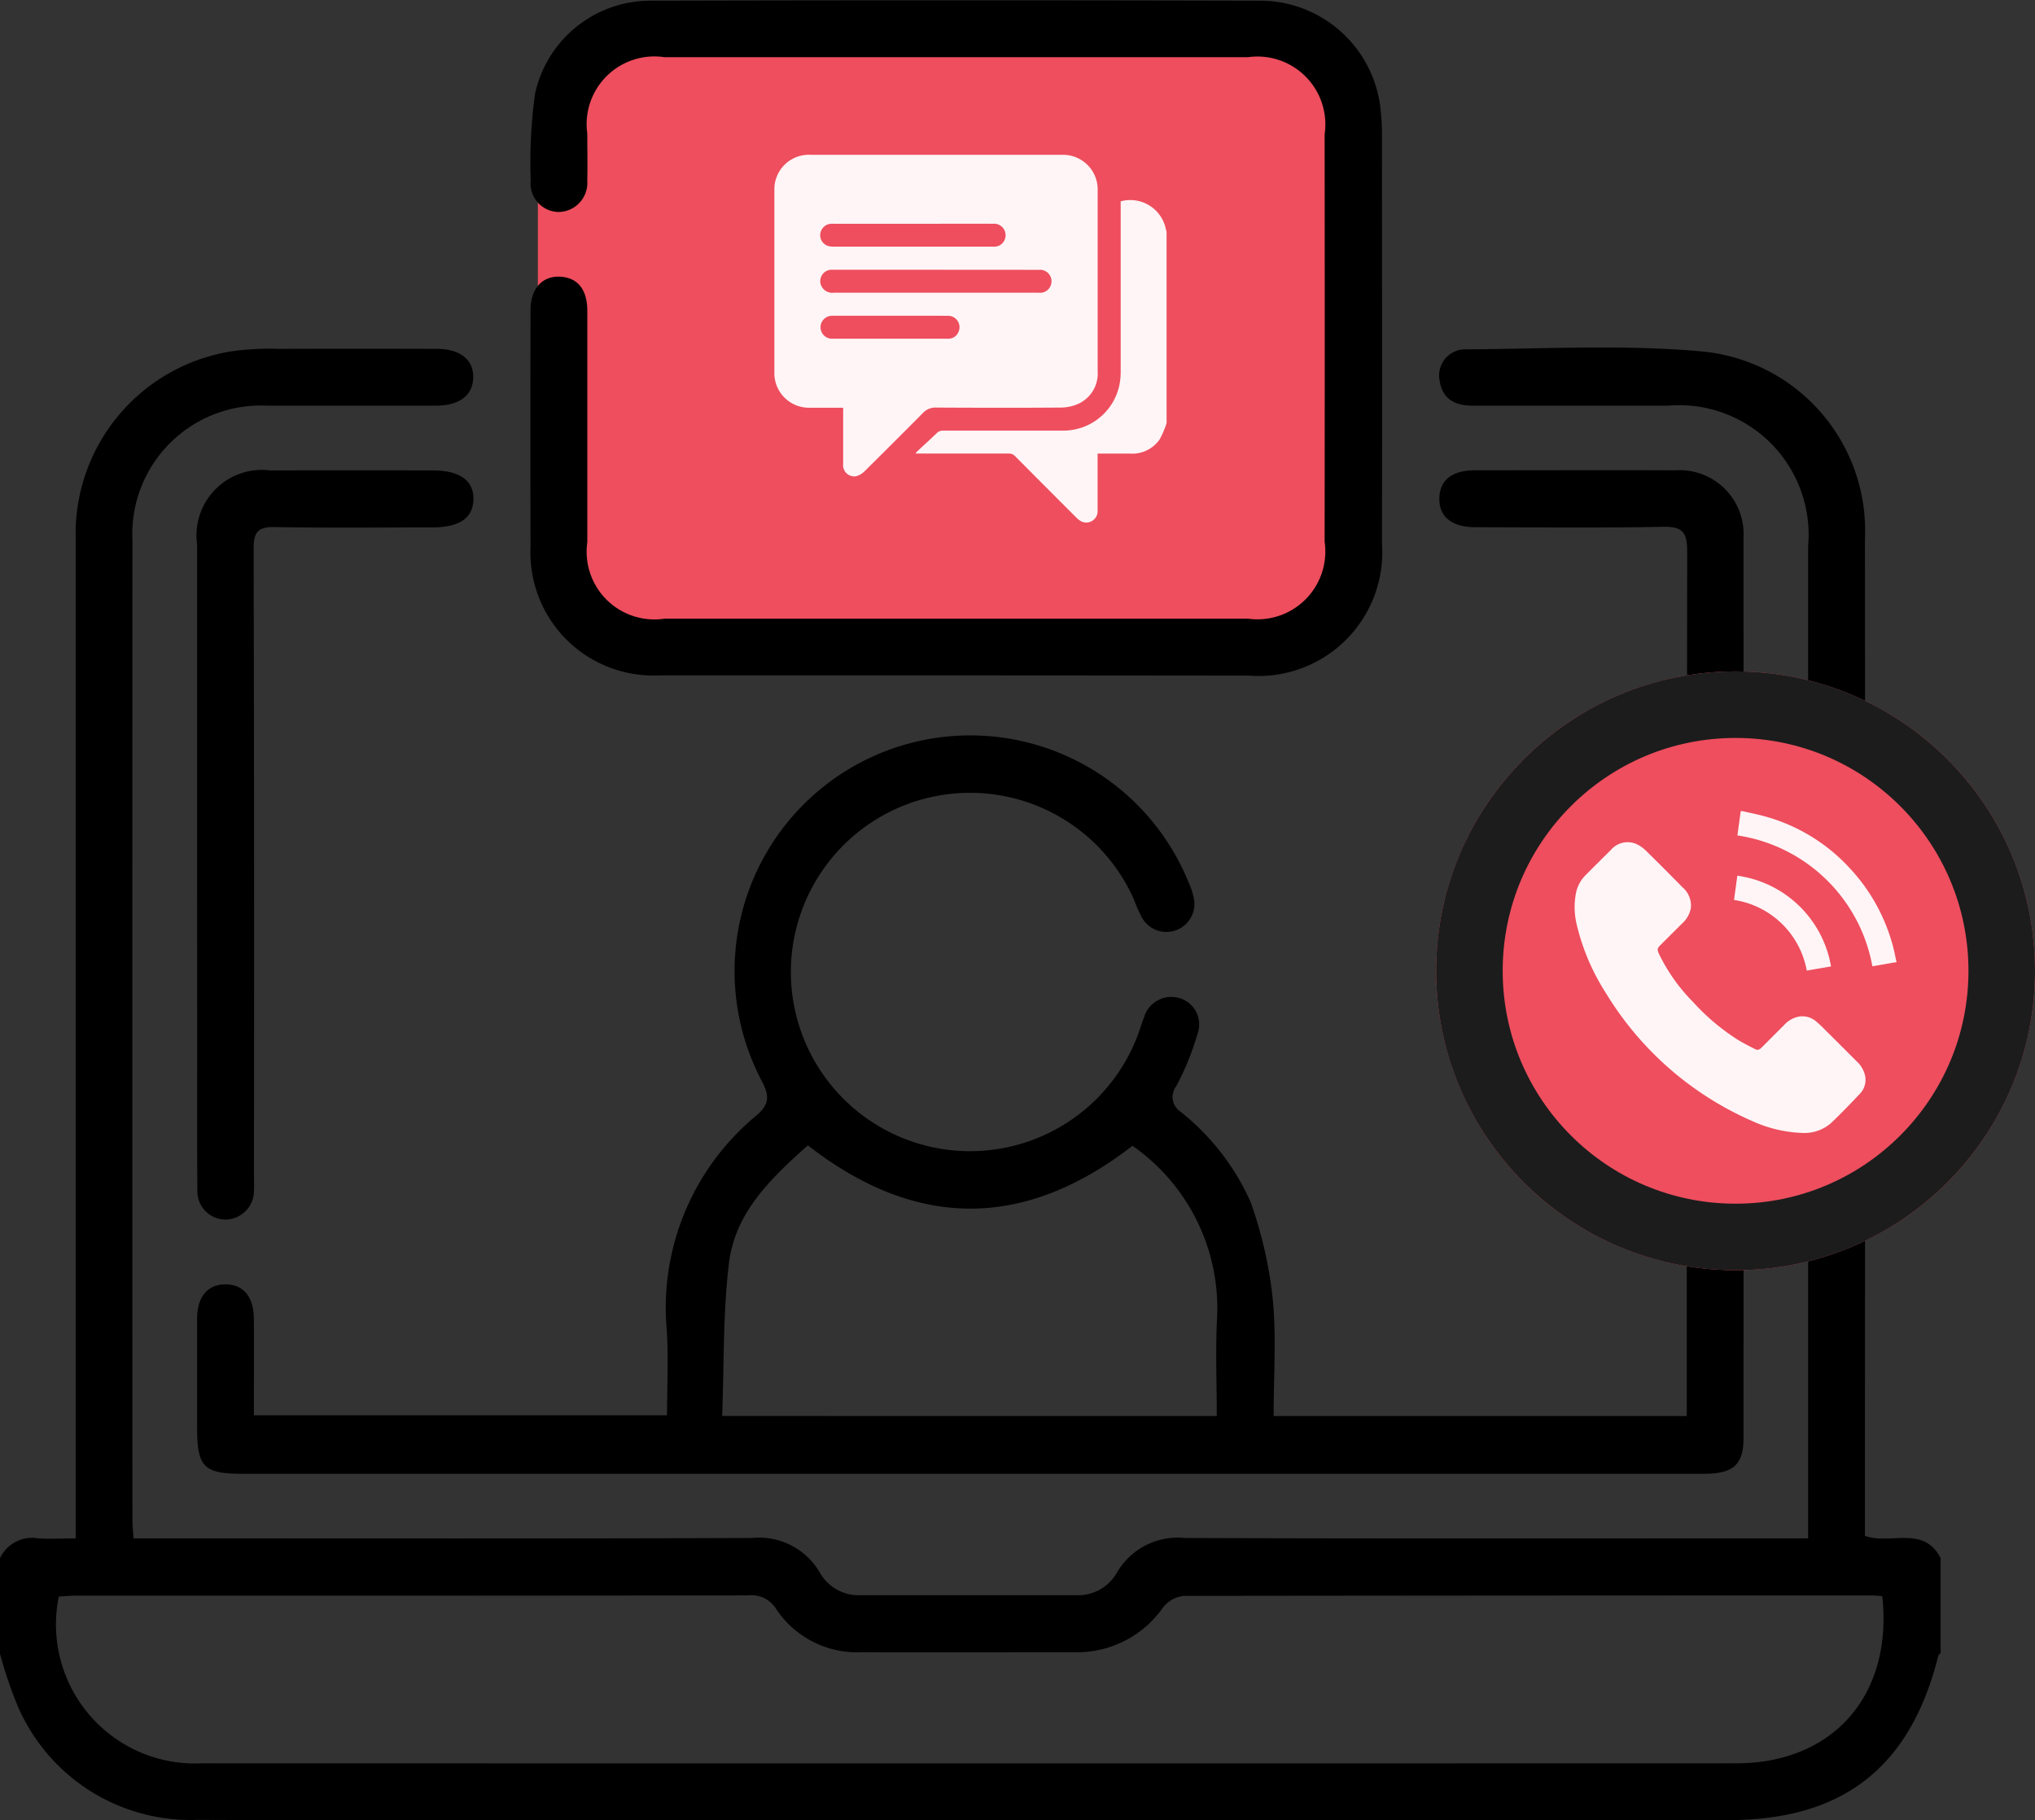
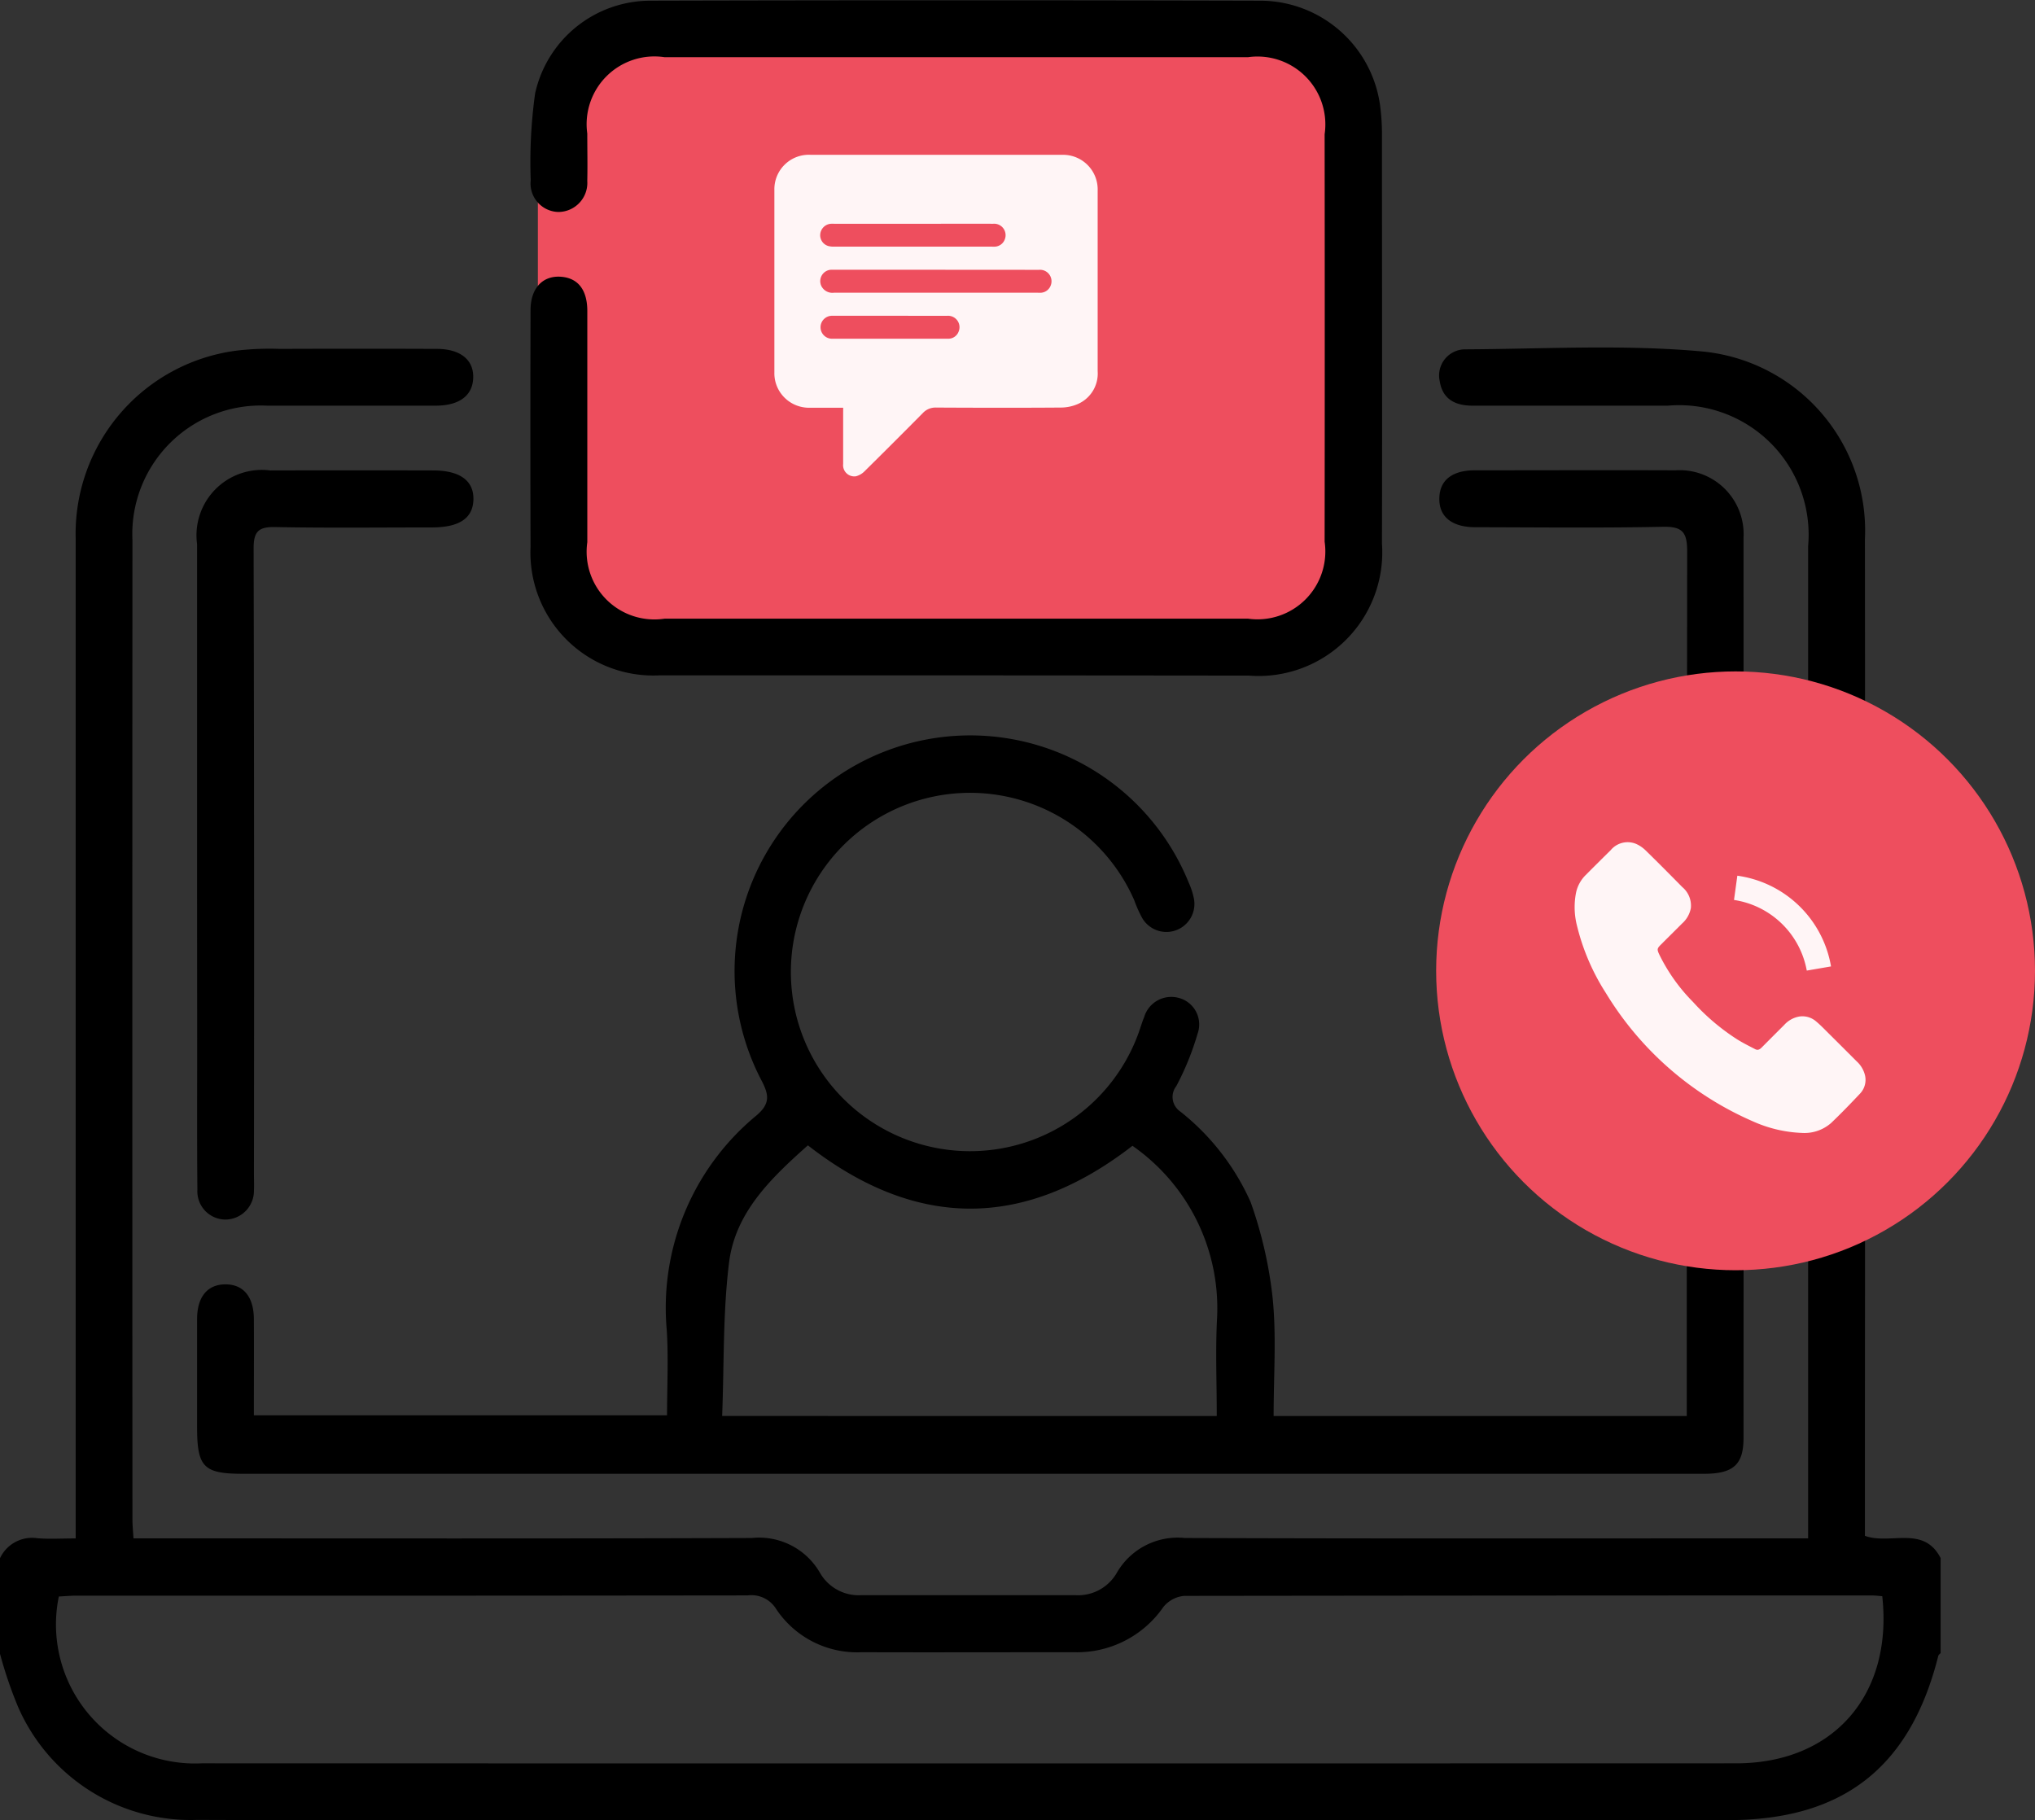
<svg xmlns="http://www.w3.org/2000/svg" width="61.167" height="54.713" viewBox="0 0 61.167 54.713">
  <rect x="0" y="0" width="61.167" height="54.713" fill="#333333" stroke="none" />
  <g id="Group_11419" data-name="Group 11419" transform="translate(-165.832 -171.87)">
    <path id="Path_8347" data-name="Path 8347" d="M165.832,277.049a1.066,1.066,0,0,1,1.126-.6c.355.029.714.006,1.149.006v-.707q0-14.667,0-29.333a5.552,5.552,0,0,1,4.816-5.662,8.439,8.439,0,0,1,1.306-.055q2.364-.009,4.727,0c.706,0,1.112.322,1.1.861s-.413.845-1.126.846c-1.69,0-3.379,0-5.069,0a3.863,3.863,0,0,0-4.048,4.045q-.007,14.724,0,29.447c0,.166.018.332.031.556h.7c5.962,0,11.923.011,17.885-.011a2.112,2.112,0,0,1,2.05,1.048,1.341,1.341,0,0,0,1.24.671q3.218,0,6.436,0a1.343,1.343,0,0,0,1.243-.668,2.11,2.11,0,0,1,2.048-1.051c6,.022,12,.011,18,.011h.734v-.665q0-14.581,0-29.162a3.894,3.894,0,0,0-4.217-4.221q-2.933,0-5.867,0c-.513,0-.9-.184-.989-.733a.786.786,0,0,1,.734-.96c2.392-.011,4.8-.153,7.171.065a5.409,5.409,0,0,1,4.875,5.638q.012,13.1,0,26.2v3.762c.764.279,1.762-.328,2.275.668V279.9c-.024.028-.062.053-.07.085-.842,3.356-2.864,4.937-6.32,4.937h-29.38c-5.542,0-11.084.015-16.626-.007a5.659,5.659,0,0,1-5.4-3.418,12.8,12.8,0,0,1-.541-1.6Zm56.576,1.142c-.124-.009-.217-.022-.31-.022q-10.337,0-20.674.013a.91.91,0,0,0-.629.341,3.151,3.151,0,0,1-2.684,1.352c-2.126,0-4.252.007-6.379,0a2.918,2.918,0,0,1-2.576-1.307.872.872,0,0,0-.851-.4q-10.081.012-20.161.007c-.184,0-.368.017-.544.026a4.178,4.178,0,0,0,4.3,5.014q23.066.006,46.132,0C220.933,283.209,222.733,281.166,222.408,278.192Z" transform="translate(0 -58.341)" />
    <rect id="Rectangle_1039" data-name="Rectangle 1039" width="25" height="18" rx="3" transform="translate(181.999 173.052)" fill="#ee4e5e" />
    <path id="Path_8348" data-name="Path 8348" d="M237.182,293.332H249.6v-.639q0-12.675.012-25.35c0-.567-.133-.752-.724-.74-1.879.038-3.759.016-5.639.013-.711,0-1.1-.317-1.086-.873.009-.536.38-.836,1.061-.838,2.013,0,4.026-.008,6.038,0a1.923,1.923,0,0,1,2.044,2.031q.007,13.53,0,27.059c0,.8-.309,1.074-1.186,1.074q-8.887,0-17.773,0H206.2c-1.18,0-1.376-.2-1.376-1.4,0-1.082,0-2.165,0-3.247,0-.674.312-1.046.852-1.047s.851.372.855,1.044c.005.949,0,1.9,0,2.892H218.95c0-.856.044-1.706-.008-2.551a7.492,7.492,0,0,1,2.7-6.466c.4-.344.382-.6.149-1.044A7.084,7.084,0,1,1,234.63,277.3a2.167,2.167,0,0,1,.157.485.842.842,0,0,1-1.563.565,3.824,3.824,0,0,1-.23-.519,5.386,5.386,0,1,0,.126,3.994c.058-.16.105-.325.17-.483a.851.851,0,0,1,1.032-.58.824.824,0,0,1,.575,1.076,8.357,8.357,0,0,1-.638,1.574.531.531,0,0,0,.119.769,7.206,7.206,0,0,1,2.112,2.718,12.656,12.656,0,0,1,.665,2.909C237.268,290.953,237.182,292.119,237.182,293.332Zm-1.709,0c0-1.011-.042-1.979.009-2.942a5.952,5.952,0,0,0-2.543-5.18q-4.883,3.784-9.756-.014c-1.1.98-2.181,2.01-2.369,3.522s-.147,3.051-.208,4.613Z" transform="translate(-33.068 -78.898)" />
    <path id="Path_8349" data-name="Path 8349" d="M283.55,192.171q-4.443,0-8.886,0a3.694,3.694,0,0,1-3.874-3.859q-.011-3.56,0-7.12c0-.673.38-1.059.949-1,.487.051.756.4.757,1.026,0,2.316,0,4.633,0,6.949a2.036,2.036,0,0,0,2.319,2.3q8.771,0,17.543,0a2.04,2.04,0,0,0,2.3-2.315q.007-6.123,0-12.246a2.04,2.04,0,0,0-2.3-2.317q-8.771,0-17.543,0a2.037,2.037,0,0,0-2.32,2.295c0,.475.011.95,0,1.424a.875.875,0,0,1-.867.934.858.858,0,0,1-.833-.957,14.954,14.954,0,0,1,.132-2.605,3.55,3.55,0,0,1,3.447-2.789q9.2-.024,18.4,0a3.642,3.642,0,0,1,3.566,3.275,6.345,6.345,0,0,1,.041.681c0,4.12.01,8.24,0,12.36a3.717,3.717,0,0,1-4,3.971Q287.964,192.173,283.55,192.171Z" transform="translate(-89.011)" />
    <path id="Path_8350" data-name="Path 8350" d="M204.82,276.635q0-4.752,0-9.5a1.966,1.966,0,0,1,2.2-2.216q2.447-.006,4.895,0c.8,0,1.223.306,1.211.871s-.424.841-1.242.842c-1.575,0-3.15.019-4.724-.011-.506-.01-.642.148-.641.646q.023,9.391.01,18.781c0,.171.008.342,0,.512a.864.864,0,0,1-.86.877.849.849,0,0,1-.84-.893c-.014-1.518-.006-3.035-.006-4.553Q204.82,279.31,204.82,276.635Z" transform="translate(-33.064 -78.908)" />
    <g id="Group_11421" data-name="Group 11421" transform="translate(0.327 0.38)">
      <g id="Group_11420" data-name="Group 11420" transform="translate(188.774 176.143)">
-         <path id="Path_8323" data-name="Path 8323" d="M462.873,375.369a2.73,2.73,0,0,1-.209.491,1,1,0,0,1-.884.427c-.322,0-.644,0-.981,0v.13c0,.522,0,1.044,0,1.566a.343.343,0,0,1-.468.352.607.607,0,0,1-.182-.136q-.917-.915-1.83-1.835a.243.243,0,0,0-.191-.079q-1.33,0-2.66,0h-.147c.036-.04.056-.065.079-.086.188-.176.379-.348.564-.527a.252.252,0,0,1,.192-.076q1.791,0,3.582,0a1.722,1.722,0,0,0,1.714-1.36,2.033,2.033,0,0,0,.041-.445q0-2.476,0-4.952v-.135a1.092,1.092,0,0,1,1.363.861.229.229,0,0,0,.016.043Z" transform="translate(-451.077 -367.305)" fill="#fff5f6" />
-         <path id="Path_8324" data-name="Path 8324" d="M310.042,328.381c-.341,0-.667,0-.992,0a1.044,1.044,0,0,1-.876-.425,1.029,1.029,0,0,1-.2-.635q0-2.741,0-5.482a1.036,1.036,0,0,1,1.1-1.06h6.922c.207,0,.415,0,.622,0a1.041,1.041,0,0,1,1.073,1.078c0,.5,0,1.006,0,1.509q0,1.958,0,3.916a1,1,0,0,1-.59.985,1.3,1.3,0,0,1-.522.109c-1.248.009-2.5.007-3.743,0a.519.519,0,0,0-.4.165q-.871.88-1.752,1.75a.561.561,0,0,1-.261.151.337.337,0,0,1-.382-.369c0-.518,0-1.037,0-1.555Zm2.8-4.147h-3.05c-.042,0-.085,0-.126,0a.343.343,0,0,0-.283.483.369.369,0,0,0,.378.207q3.067,0,6.135,0a.72.72,0,0,0,.1,0,.336.336,0,0,0,.285-.221.345.345,0,0,0-.356-.467Zm-.706-1.382h-2.348a1.247,1.247,0,0,0-.126,0,.347.347,0,0,0-.309.307.338.338,0,0,0,.241.361.613.613,0,0,0,.17.019h4.753a.756.756,0,0,0,.092,0,.335.335,0,0,0,.293-.225.344.344,0,0,0-.349-.463Q313.344,322.85,312.136,322.852Zm-.677,2.765c-.583,0-1.166,0-1.749,0a.345.345,0,1,0-.007.69c.034,0,.069,0,.1,0h3.049c.115,0,.23,0,.345,0a.331.331,0,0,0,.318-.223.343.343,0,0,0-.346-.466C312.6,325.615,312.03,325.616,311.459,325.616Z" transform="translate(-307.967 -320.778)" fill="#fff5f6" />
+         <path id="Path_8324" data-name="Path 8324" d="M310.042,328.381c-.341,0-.667,0-.992,0a1.044,1.044,0,0,1-.876-.425,1.029,1.029,0,0,1-.2-.635q0-2.741,0-5.482a1.036,1.036,0,0,1,1.1-1.06h6.922c.207,0,.415,0,.622,0a1.041,1.041,0,0,1,1.073,1.078c0,.5,0,1.006,0,1.509q0,1.958,0,3.916a1,1,0,0,1-.59.985,1.3,1.3,0,0,1-.522.109c-1.248.009-2.5.007-3.743,0a.519.519,0,0,0-.4.165q-.871.88-1.752,1.75a.561.561,0,0,1-.261.151.337.337,0,0,1-.382-.369c0-.518,0-1.037,0-1.555Zm2.8-4.147h-3.05c-.042,0-.085,0-.126,0a.343.343,0,0,0-.283.483.369.369,0,0,0,.378.207q3.067,0,6.135,0a.72.72,0,0,0,.1,0,.336.336,0,0,0,.285-.221.345.345,0,0,0-.356-.467Zm-.706-1.382h-2.348a1.247,1.247,0,0,0-.126,0,.347.347,0,0,0-.309.307.338.338,0,0,0,.241.361.613.613,0,0,0,.17.019h4.753a.756.756,0,0,0,.092,0,.335.335,0,0,0,.293-.225.344.344,0,0,0-.349-.463Q313.344,322.85,312.136,322.852Zm-.677,2.765c-.583,0-1.166,0-1.749,0a.345.345,0,1,0-.007.69c.034,0,.069,0,.1,0h3.049c.115,0,.23,0,.345,0a.331.331,0,0,0,.318-.223.343.343,0,0,0-.346-.466Z" transform="translate(-307.967 -320.778)" fill="#fff5f6" />
      </g>
    </g>
    <g id="Ellipse_1618" data-name="Ellipse 1618" transform="translate(208.999 192.052)" fill="#ee4e5e" stroke="#1c1c1c" stroke-width="2">
      <circle cx="9" cy="9" r="9" stroke="none" />
-       <circle cx="9" cy="9" r="8" fill="none" />
    </g>
    <g id="Group_11422" data-name="Group 11422" transform="translate(158.402 87.599)">
-       <path id="Path_8327" data-name="Path 8327" d="M249.372,108.653c.217.05.435.093.649.151a5.4,5.4,0,0,1,2.551,1.538,5.5,5.5,0,0,1,1.33,2.4c.038.143.064.288.1.449l-.726.126a4.853,4.853,0,0,0-4.057-3.934l.1-.73Z" transform="translate(-189.567 0)" fill="#fff5f6" />
      <path id="Path_8328" data-name="Path 8328" d="M61.592,154.325a3.957,3.957,0,0,1-1.474-.348,9.684,9.684,0,0,1-4.418-3.855,6.653,6.653,0,0,1-.87-2.027,2.251,2.251,0,0,1-.028-.992,1.056,1.056,0,0,1,.291-.531c.249-.25.5-.5.75-.746a.66.66,0,0,1,.762-.19.983.983,0,0,1,.292.2c.372.363.737.732,1.1,1.1a.727.727,0,0,1,.256.63.822.822,0,0,1-.266.466c-.211.212-.424.422-.635.633-.116.116-.118.142-.052.289a5.377,5.377,0,0,0,1.017,1.433,6.564,6.564,0,0,0,1.329,1.126c.173.108.358.2.538.293.083.045.143.007.2-.051q.336-.338.674-.675a.793.793,0,0,1,.461-.255.629.629,0,0,1,.5.149c.12.1.231.214.342.325q.439.436.876.874a.832.832,0,0,1,.249.414.6.6,0,0,1-.146.554c-.282.3-.572.6-.874.888A1.219,1.219,0,0,1,61.592,154.325Z" transform="translate(0 -35.999)" fill="#fff5f6" />
      <path id="Path_8329" data-name="Path 8329" d="M245.164,186.523l.1-.729a3.317,3.317,0,0,1,2.816,2.727l-.729.125A2.62,2.62,0,0,0,245.164,186.523Z" transform="translate(-185.614 -75.2)" fill="#fff5f6" />
    </g>
  </g>
</svg>